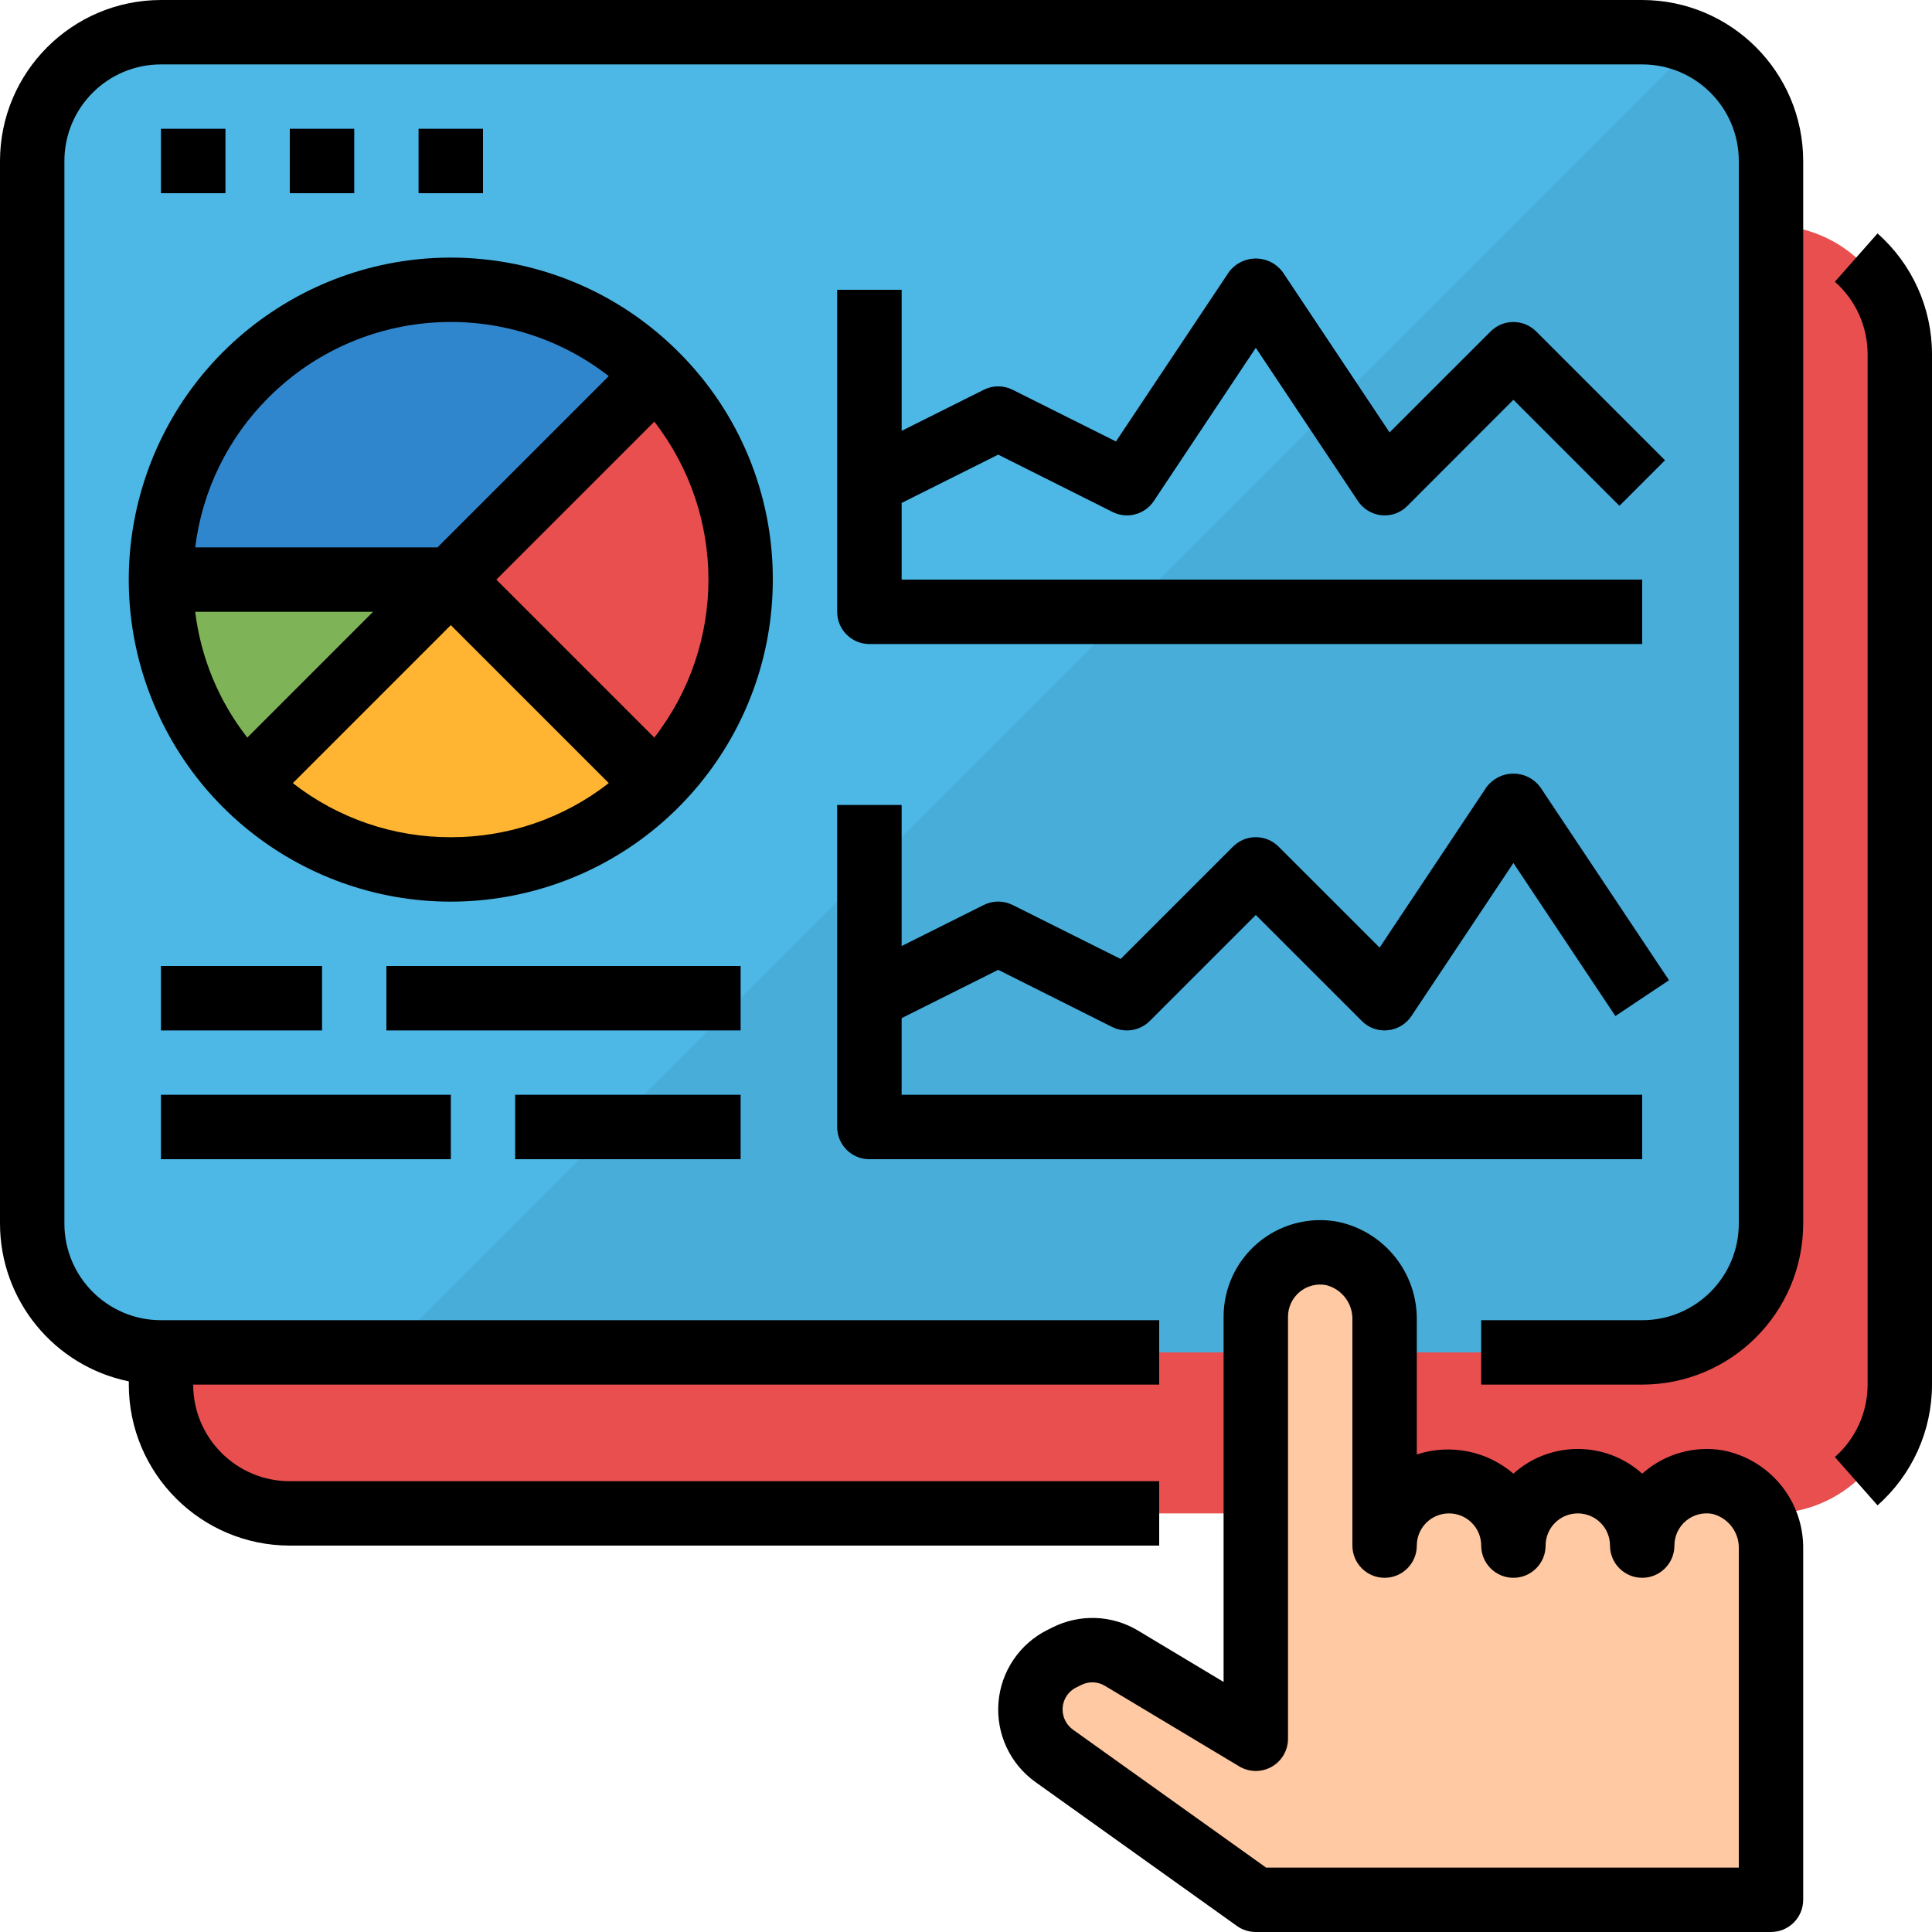
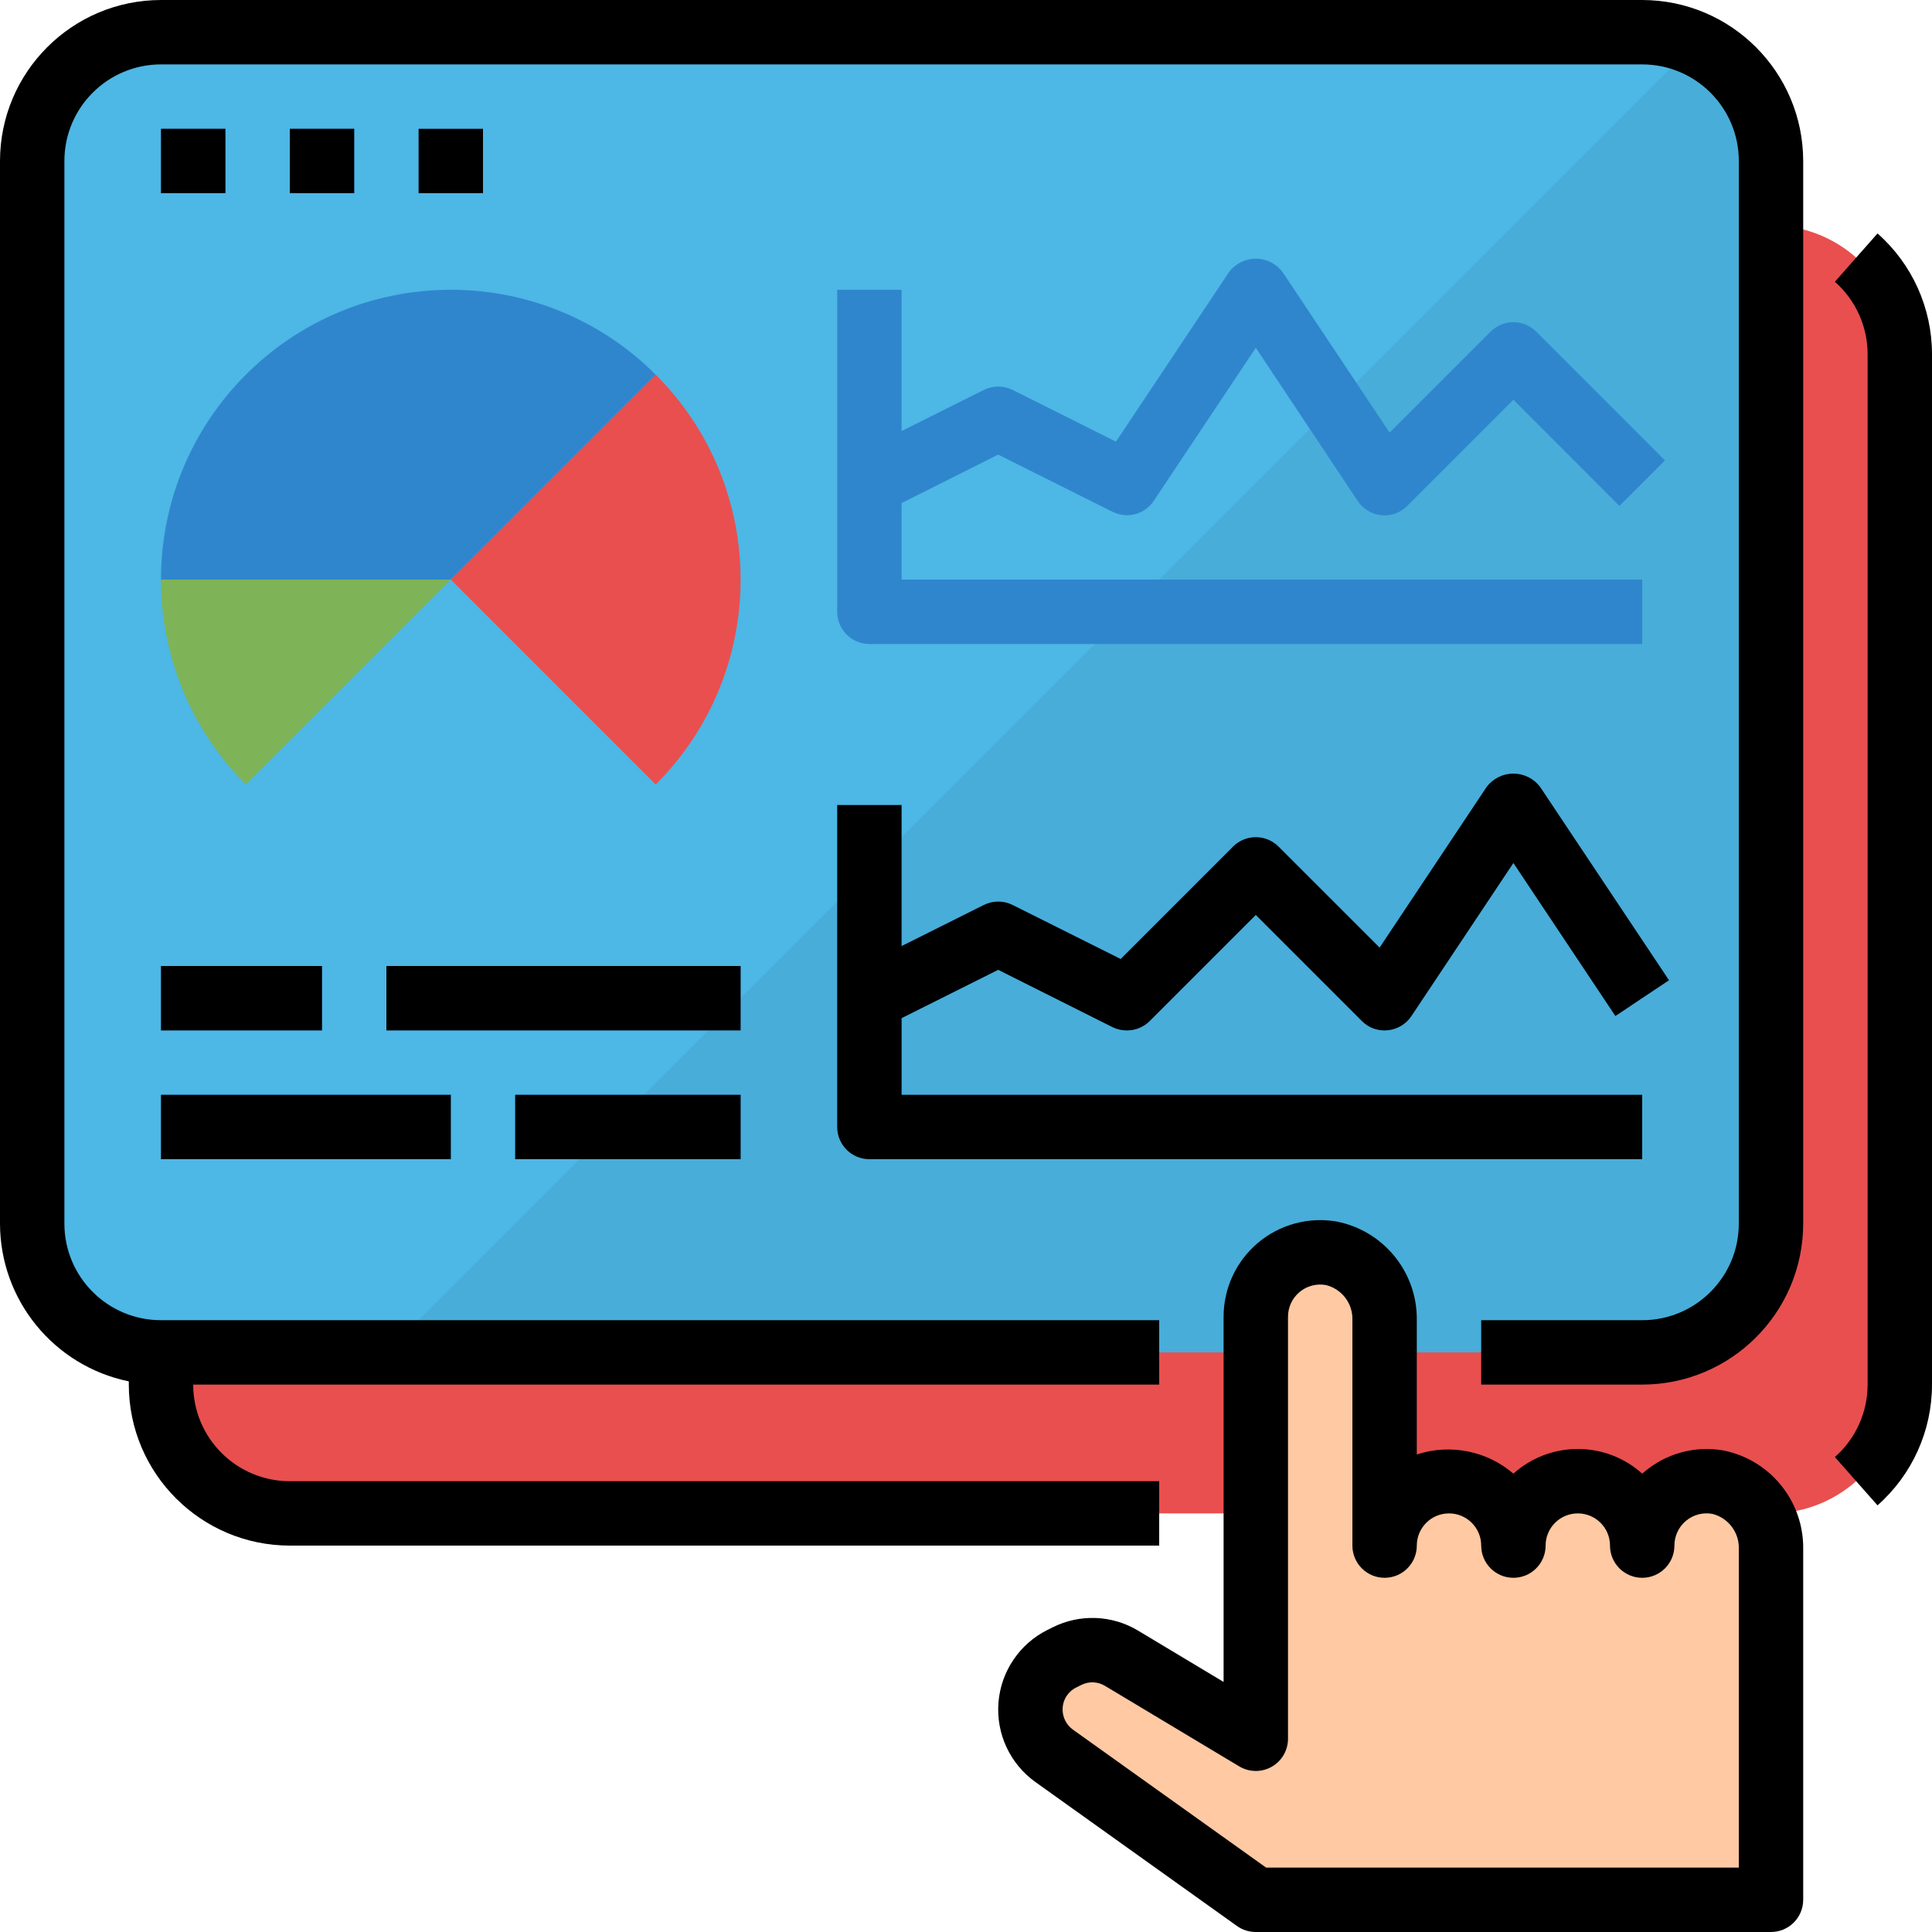
<svg xmlns="http://www.w3.org/2000/svg" height="480pt" viewBox="0 0 480 480" width="480pt">
  <path d="m72 56h368c17.672 0 32 14.328 32 32v256c0 17.672-14.328 32-32 32h-368c-17.672 0-32-14.328-32-32v-256c0-17.672 14.328-32 32-32zm0 0" fill="#e94f4f" />
  <path d="m40 8h368c17.672 0 32 14.328 32 32v264c0 17.672-14.328 32-32 32h-368c-17.672 0-32-14.328-32-32v-264c0-17.672 14.328-32 32-32zm0 0" fill="#4db7e5" />
  <path d="m421.121 10.879-325.121 325.121h312c17.672 0 32-14.328 32-32v-264c-.016-12.578-7.402-23.977-18.879-29.121zm0 0" fill="#48add9" />
  <path d="m426.688 368.215c-4.648-.793-9.41.508-13.012 3.551-3.602 3.043-5.68 7.52-5.676 12.234 0-8.836-7.164-16-16-16s-16 7.164-16 16c0-8.836-7.164-16-16-16s-16 7.164-16 16v-56c.18-8.039-5.43-15.051-13.312-16.641-4.648-.793-9.41.508-13.012 3.551-3.602 3.043-5.68 7.52-5.676 12.234v104.855l-33.352-20c-4.145-2.496-9.277-2.695-13.602-.527l-1.254.633c-4.777 2.395-7.793 7.277-7.793 12.621-.004 4.562 2.199 8.848 5.91 11.496l50.09 35.777h128v-87.145c.18-8.039-5.43-15.047-13.312-16.641zm0 0" fill="#fec9a3" />
  <g fill="#3086cd">
    <path d="m40 32h16v16h-16zm0 0" />
    <path d="m72 32h16v16h-16zm0 0" />
-     <path d="m104 32h16v16h-16zm0 0" />
  </g>
  <path d="m162.91 93.09-50.91 50.91 50.91 50.91c28.121-28.117 28.121-73.703 0-101.82zm0 0" fill="#e94f4f" />
-   <path d="m112 144-50.91 50.91c28.117 28.121 73.703 28.121 101.82 0zm0 0" fill="#ffb531" />
  <path d="m112 72c-39.766 0-72 32.234-72 72h72l50.91-50.91c-13.488-13.523-31.809-21.113-50.91-21.09zm0 0" fill="#3086cd" />
  <path d="m40 144c-.023 19.102 7.566 37.422 21.09 50.91l50.91-50.91zm0 0" fill="#7eb457" />
  <g fill="#3086cd">
-     <path d="m408 288h-192c-4.418 0-8-3.582-8-8v-80h16v72h184zm0 0" />
    <path d="m280 256c-1.238.012-2.461-.262-3.574-.801l-28.426-14.254-28.426 14.254-7.148-14.32 32-16c2.25-1.125 4.898-1.125 7.148 0l26.824 13.387 27.922-27.922c3.125-3.121 8.188-3.121 11.312 0l25.102 25.098 26.586-39.883c1.57-2.098 4.035-3.332 6.656-3.332 2.621 0 5.086 1.234 6.656 3.332l32 48-13.312 8.883-25.32-38.043-25.344 38.016c-1.328 1.992-3.48 3.285-5.863 3.523-2.391.254-4.766-.594-6.449-2.305l-26.344-26.32-26.344 26.344c-1.5 1.5-3.535 2.344-5.656 2.344zm0 0" />
    <path d="m408 160h-192c-4.418 0-8-3.582-8-8v-80h16v72h184zm0 0" />
    <path d="m280 128c-1.238 0-2.461-.289-3.566-.84l-28.434-14.215-28.426 14.254-7.148-14.32 32-16c2.25-1.125 4.898-1.125 7.148 0l25.684 12.848 28.086-42.125c1.57-2.098 4.035-3.336 6.656-3.336s5.086 1.238 6.656 3.336l26.582 39.879 25.105-25.098c3.125-3.121 8.188-3.121 11.312 0l32 32-11.312 11.312-26.344-26.383-26.344 26.344c-1.68 1.727-4.059 2.594-6.457 2.344-2.383-.238-4.535-1.527-5.863-3.52l-25.336-38.082-25.344 38.016c-1.48 2.234-3.977 3.582-6.656 3.586zm0 0" />
    <path d="m40 240h40v16h-40zm0 0" />
    <path d="m96 240h88v16h-88zm0 0" />
    <path d="m40 272h72v16h-72zm0 0" />
    <path d="m128 272h56v16h-56zm0 0" />
  </g>
  <path d="m455.871 362 10.594 12c8.605-7.594 13.535-18.52 13.535-30v-256c0-11.48-4.93-22.406-13.535-30l-10.594 12c5.168 4.555 8.129 11.113 8.129 18v256c0 6.887-2.961 13.445-8.129 18zm0 0" />
  <path d="m32 343.199v.801c.027 22.082 17.918 39.973 40 40h216v-16h-216c-13.254 0-24-10.746-24-24h240v-16h-248c-13.254 0-24-10.746-24-24v-264c0-13.254 10.746-24 24-24h368c13.254 0 24 10.746 24 24v264c0 13.254-10.746 24-24 24h-40v16h40c22.082-.027 39.973-17.918 40-40v-264c-.027-22.082-17.918-39.973-40-40h-368c-22.082.027-39.973 17.918-40 40v264c.023 19 13.391 35.371 32 39.199zm0 0" />
  <path d="m40 32h16v16h-16zm0 0" />
  <path d="m72 32h16v16h-16zm0 0" />
  <path d="m104 32h16v16h-16zm0 0" />
-   <path d="m168.566 87.434c-26.984-26.988-69.277-31.152-101.012-9.949-31.734 21.203-44.07 61.871-29.465 97.133 14.605 35.262 52.086 55.293 89.52 47.848 37.43-7.449 64.391-40.301 64.391-78.465.059-21.23-8.379-41.598-23.434-56.566zm-101.824 11.309c22.809-22.809 59.027-25.082 84.504-5.301l-42.559 42.559h-60.191c1.738-14.113 8.164-27.23 18.246-37.258zm-18.246 53.258h44.191l-31.246 31.246c-7.074-9.043-11.551-19.848-12.945-31.246zm63.504 56c-14.219.043-28.039-4.691-39.246-13.441l39.246-39.246 39.246 39.246c-11.207 8.75-25.027 13.484-39.246 13.441zm50.559-24.754-39.246-39.246 39.246-39.246c17.93 23.094 17.93 55.398 0 78.492zm0 0" />
  <path d="m208 280c0 4.418 3.582 8 8 8h192v-16h-184v-19.055l24-12 28.426 14.254c1.113.539 2.336.812 3.574.801 2.121 0 4.156-.844 5.656-2.344l26.344-26.344 26.344 26.344c1.684 1.711 4.059 2.562 6.449 2.305 2.383-.238 4.535-1.527 5.863-3.52l25.344-38.043 25.344 38.016 13.312-8.879-32-48c-1.57-2.098-4.035-3.332-6.656-3.332s-5.086 1.234-6.656 3.332l-26.582 39.906-25.105-25.098c-3.125-3.121-8.188-3.121-11.312 0l-27.918 27.922-26.852-13.426c-2.25-1.125-4.898-1.125-7.148 0l-20.426 10.215v-35.055h-16zm0 0" />
-   <path d="m208 72v80c0 4.418 3.582 8 8 8h192v-16h-184v-19.055l24-12 28.426 14.254c3.605 1.805 7.992.637 10.23-2.719l25.344-38.082 25.344 38.016c1.312 2.016 3.465 3.332 5.855 3.586 2.391.258 4.762-.594 6.449-2.305l26.352-26.383 26.344 26.344 11.312-11.312-32-32c-3.125-3.121-8.188-3.121-11.312 0l-25.105 25.098-26.582-39.883c-1.57-2.098-4.035-3.332-6.656-3.332s-5.086 1.234-6.656 3.332l-28.086 42.129-25.684-12.848c-2.25-1.125-4.898-1.125-7.148 0l-20.426 10.215v-35.055zm0 0" />
  <path d="m40 240h40v16h-40zm0 0" />
  <path d="m96 240h88v16h-88zm0 0" />
  <path d="m40 272h72v16h-72zm0 0" />
  <path d="m128 272h56v16h-56zm0 0" />
  <path d="m448 472v-87.145c.152-11.941-8.273-22.273-20-24.527-6.98-1.172-14.121.801-19.512 5.383l-.488.41c-9.102-8.172-22.898-8.172-32 0-6.617-5.676-15.719-7.48-24-4.762v-33.359c.156-11.941-8.27-22.277-20-24.527-6.969-1.18-14.098.773-19.496 5.336-5.395 4.562-8.508 11.27-8.504 18.336v90.727l-21.23-12.742c-6.488-3.906-14.523-4.207-21.281-.801l-1.258.625c-6.941 3.469-11.559 10.324-12.164 18.059-.609 7.738 2.883 15.23 9.199 19.742l50.086 35.773c1.359.965 2.984 1.477 4.648 1.473h128c4.418 0 8-3.582 8-8zm-16-8h-117.441l-48-34.281c-1.602-1.156-2.555-3.012-2.559-4.992-.008-2.324 1.309-4.449 3.391-5.48l1.25-.621c1.871-.949 4.094-.863 5.887.223l33.352 20c2.473 1.484 5.547 1.523 8.055.109 2.512-1.418 4.062-4.074 4.066-6.957v-104.855c0-2.371 1.047-4.617 2.863-6.137 1.816-1.523 4.211-2.16 6.543-1.742 3.996.977 6.75 4.625 6.594 8.734v56c0 4.418 3.582 8 8 8s8-3.582 8-8 3.582-8 8-8 8 3.582 8 8 3.582 8 8 8 8-3.582 8-8 3.582-8 8-8 8 3.582 8 8 3.582 8 8 8 8-3.582 8-8c-.004-2.371 1.043-4.621 2.859-6.145 1.816-1.523 4.215-2.16 6.547-1.742 3.992.988 6.742 4.637 6.594 8.742zm0 0" />
</svg>